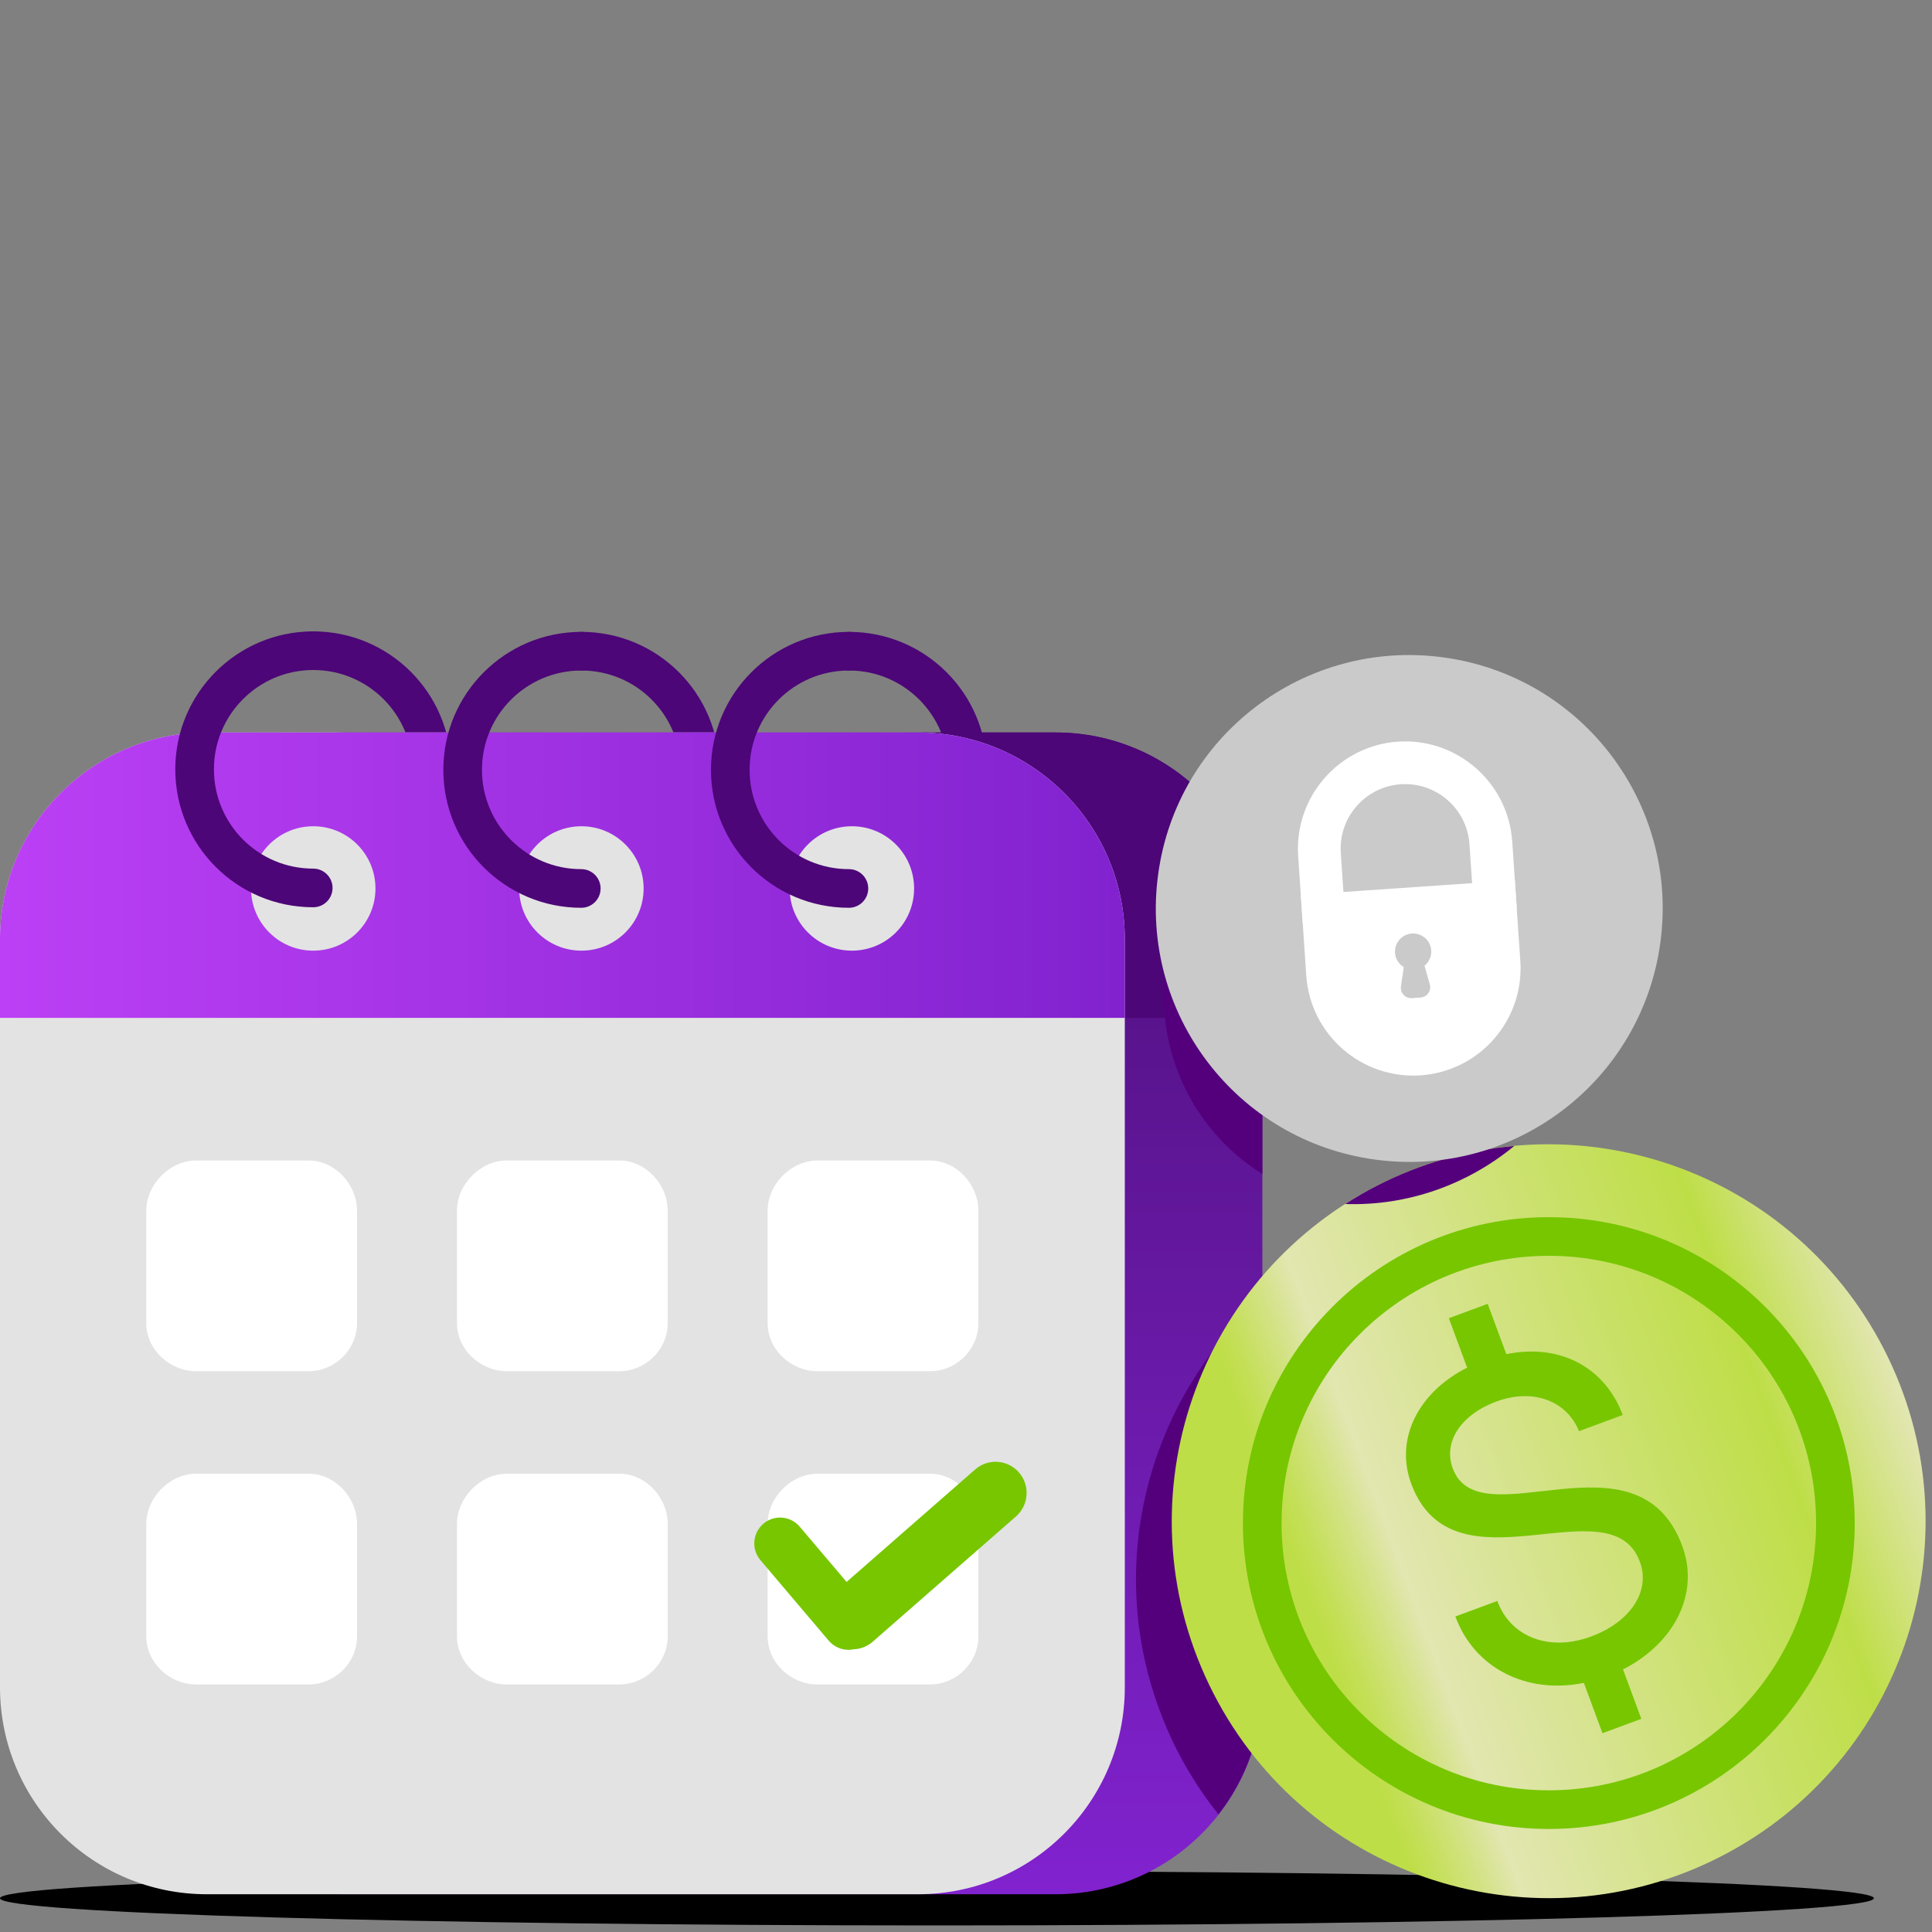
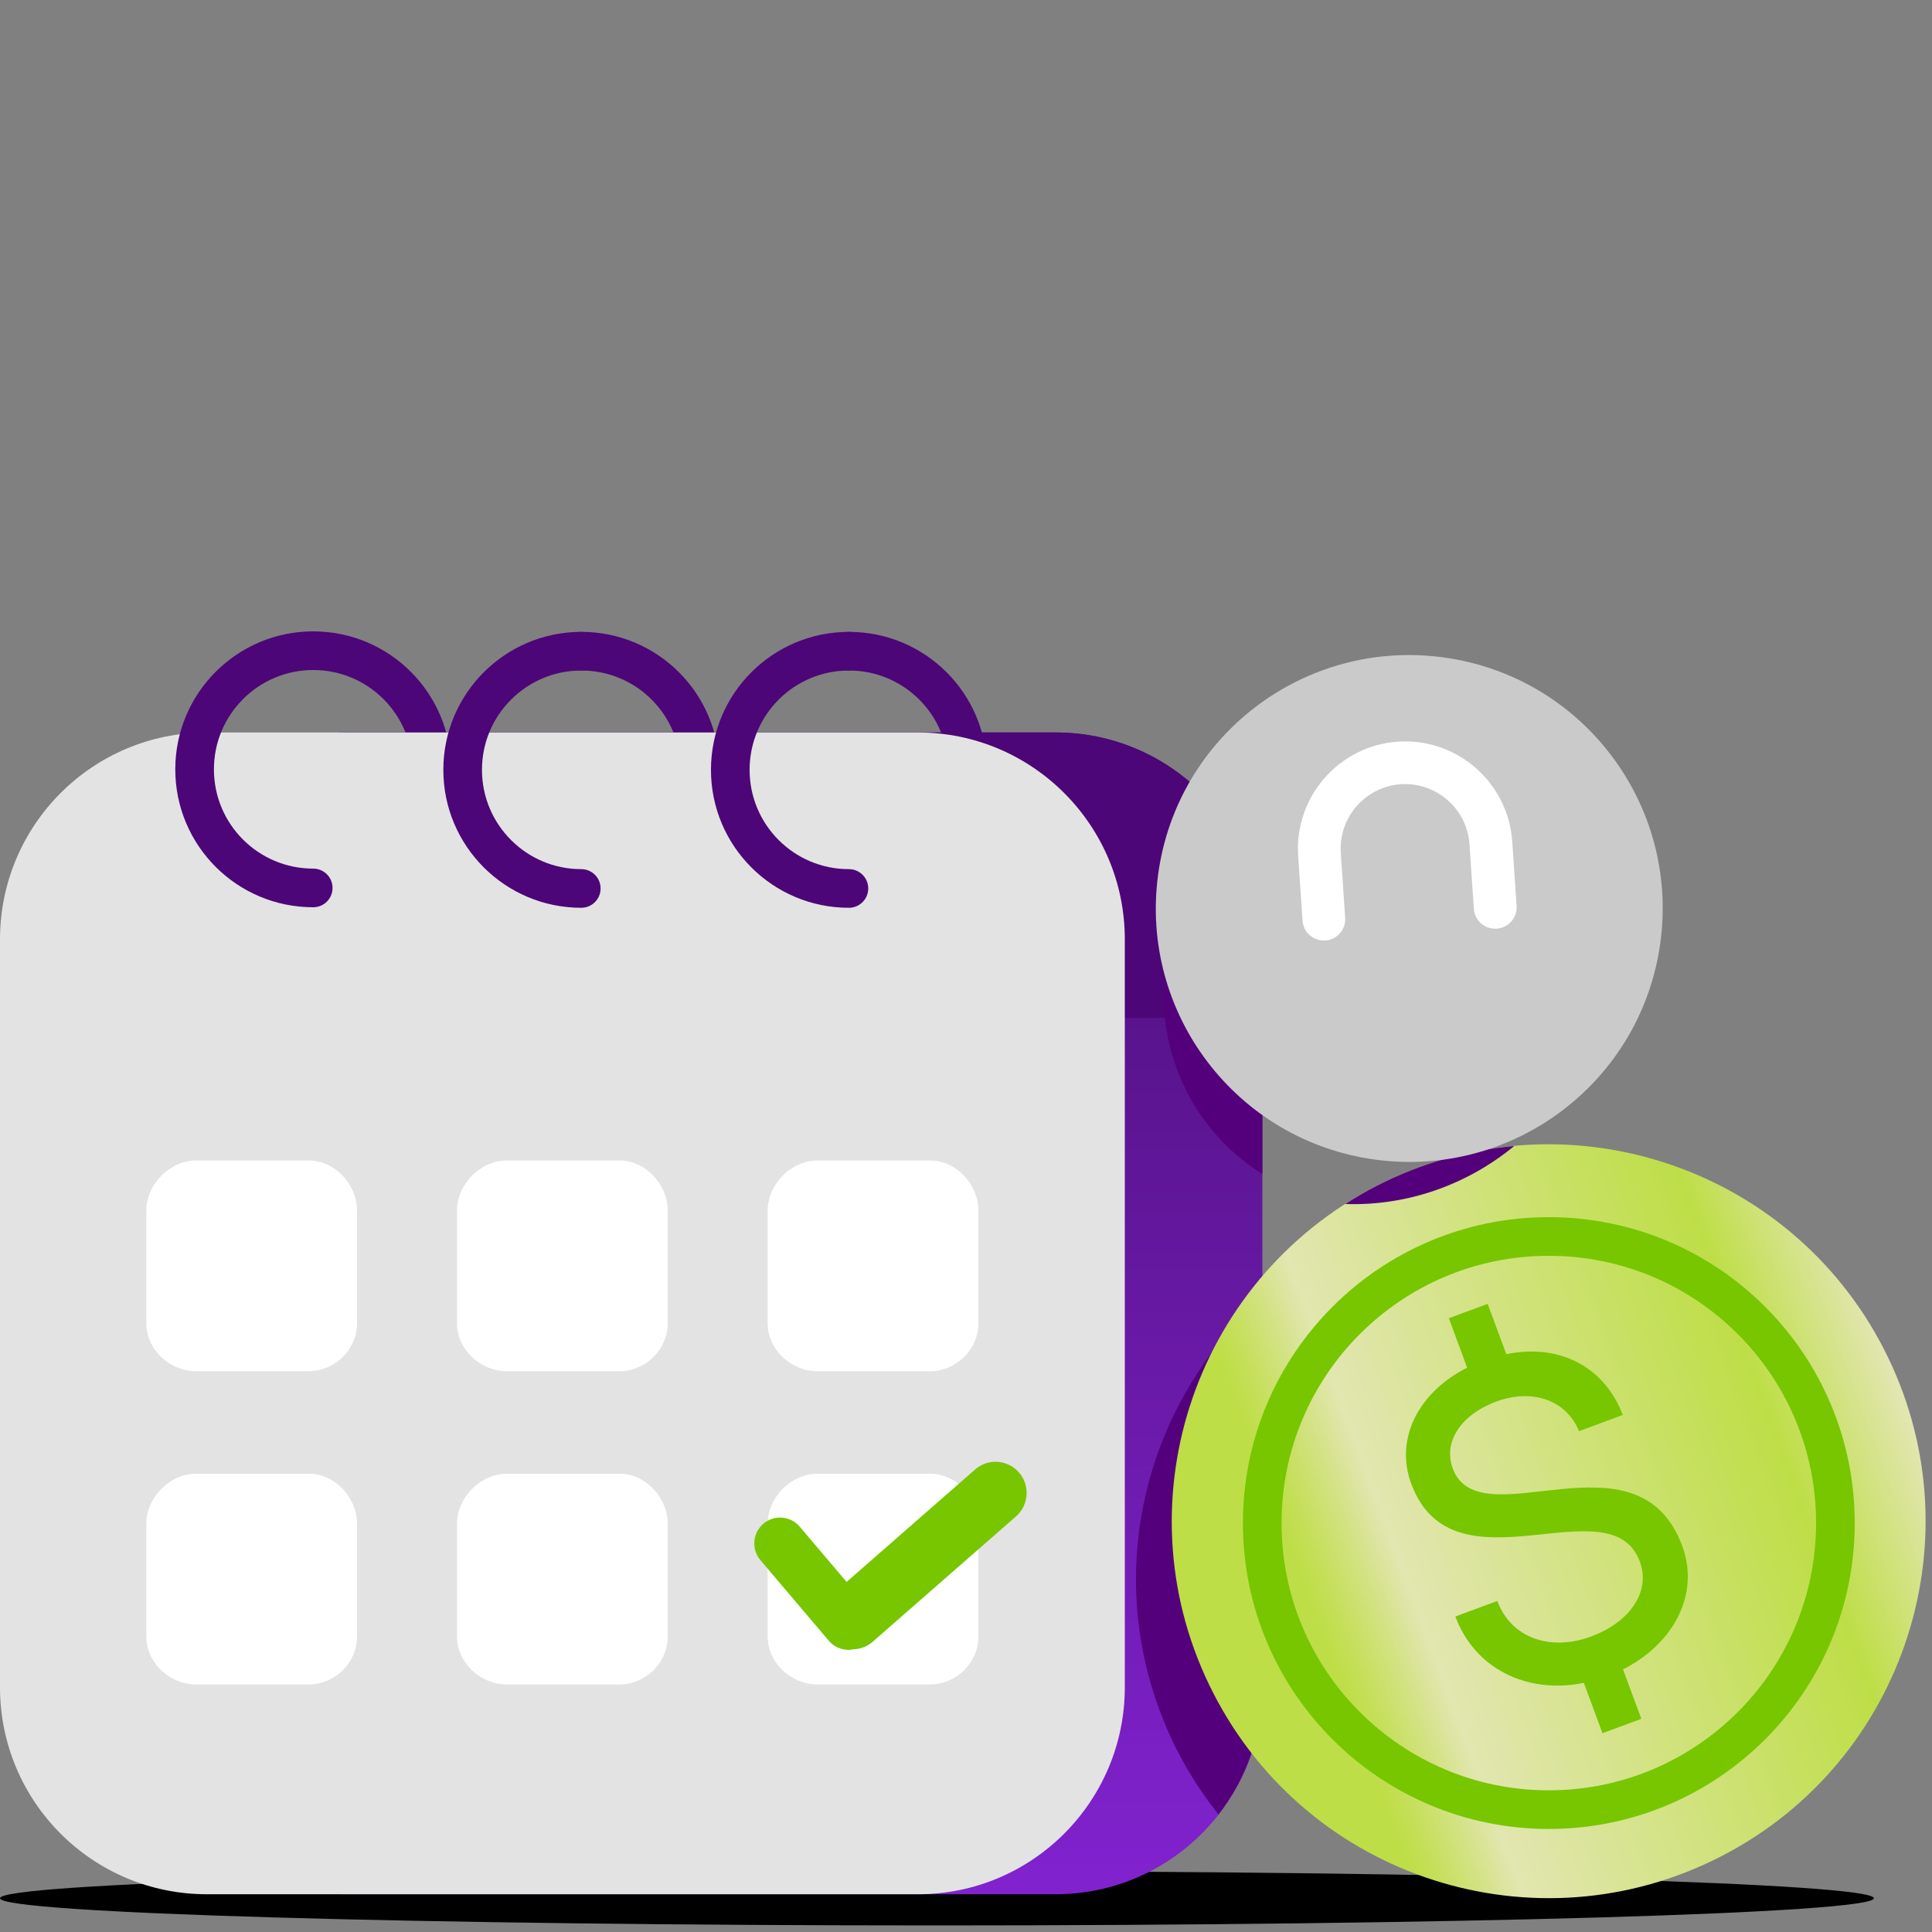
<svg xmlns="http://www.w3.org/2000/svg" width="150" height="150" viewBox="0 0 150 150" fill="none">
  <rect x="0" y="0" width="150" height="150" fill="#808080" stroke="none" />
  <path d="M145.49 147.38C145.49 148.54 112.92 149.49 72.75 149.49C32.57 149.49 0 148.54 0 147.38C0 146.22 32.57 145.27 72.74 145.27C112.92 145.27 145.49 146.22 145.49 147.38Z" fill="black" />
  <path d="M26.74 56.869H81.95C90.82 56.869 98.01 64.059 98.01 72.929V130.999C98.01 139.869 90.82 147.069 81.95 147.069H26.74C17.88 147.069 10.68 139.879 10.68 130.999V72.939C10.68 64.059 17.87 56.869 26.74 56.869Z" fill="url(#paint0_linear_810_2140)" />
  <path d="M26.74 56.869H81.95C90.82 56.869 98.01 64.059 98.01 72.929V79.029H10.68V72.929C10.68 64.059 17.87 56.869 26.74 56.869Z" fill="#4C0677" />
  <path fill-rule="evenodd" clip-rule="evenodd" d="M22.82 50.52C22.82 49.691 23.492 49.02 24.32 49.02C30.239 49.02 35.03 53.811 35.03 59.73C35.03 60.558 34.359 61.23 33.53 61.23C32.702 61.23 32.03 60.558 32.03 59.73C32.03 55.468 28.582 52.02 24.32 52.02C23.492 52.02 22.82 51.348 22.82 50.52Z" fill="#4C0677" />
  <path fill-rule="evenodd" clip-rule="evenodd" d="M43.641 50.559C43.641 49.731 44.312 49.059 45.141 49.059C51.059 49.059 55.851 53.851 55.851 59.77C55.851 60.598 55.179 61.27 54.351 61.27C53.522 61.27 52.851 60.598 52.851 59.77C52.851 55.508 49.402 52.059 45.141 52.059C44.312 52.059 43.641 51.388 43.641 50.559Z" fill="#4C0677" />
  <path fill-rule="evenodd" clip-rule="evenodd" d="M64.42 50.559C64.42 49.731 65.091 49.059 65.92 49.059C71.838 49.059 76.63 53.851 76.63 59.77C76.63 60.598 75.958 61.27 75.13 61.27C74.302 61.27 73.63 60.598 73.63 59.77C73.63 55.508 70.181 52.059 65.92 52.059C65.091 52.059 64.42 51.388 64.42 50.559Z" fill="#4C0677" />
  <path d="M16.06 56.869H71.27C80.14 56.869 87.33 64.059 87.33 72.929V130.999C87.33 139.869 80.14 147.069 71.27 147.069H16.06C7.19 147.069 0 139.879 0 130.999V72.939C0 64.059 7.19 56.869 16.06 56.869Z" fill="#E3E3E3" />
-   <path d="M16.06 56.869H71.27C80.14 56.869 87.33 64.059 87.33 72.929V79.029H0V72.929C0 64.059 7.19 56.869 16.06 56.869Z" fill="url(#paint1_linear_810_2140)" />
-   <path d="M70.971 68.98C70.971 71.65 68.811 73.809 66.141 73.809C63.471 73.809 61.31 71.65 61.31 68.98C61.31 66.309 63.471 64.15 66.141 64.15C68.811 64.15 70.971 66.309 70.971 68.98Z" fill="#E3E3E3" />
  <path d="M49.971 68.98C49.971 71.65 47.81 73.809 45.141 73.809C42.471 73.809 40.31 71.65 40.31 68.98C40.31 66.309 42.471 64.15 45.141 64.15C47.8 64.15 49.971 66.309 49.971 68.98Z" fill="#E3E3E3" />
  <path d="M29.15 68.98C29.15 71.65 26.99 73.809 24.32 73.809C21.65 73.809 19.49 71.65 19.49 68.98C19.49 66.309 21.65 64.15 24.32 64.15C26.99 64.15 29.15 66.309 29.15 68.98Z" fill="#E3E3E3" />
  <path fill-rule="evenodd" clip-rule="evenodd" d="M55.199 59.77C55.199 53.851 59.991 49.059 65.909 49.059C66.738 49.059 67.409 49.731 67.409 50.559C67.409 51.388 66.738 52.059 65.909 52.059C61.648 52.059 58.199 55.508 58.199 59.77C58.199 64.031 61.648 67.48 65.909 67.48C66.738 67.48 67.409 68.151 67.409 68.98C67.409 69.808 66.738 70.48 65.909 70.48C59.991 70.48 55.199 65.688 55.199 59.77Z" fill="#4C0677" />
  <path fill-rule="evenodd" clip-rule="evenodd" d="M34.42 59.77C34.42 53.85 39.223 49.059 45.13 49.059C45.958 49.059 46.63 49.731 46.63 50.559C46.63 51.388 45.958 52.059 45.13 52.059C40.877 52.059 37.42 55.509 37.42 59.77C37.42 64.03 40.877 67.48 45.13 67.48C45.958 67.48 46.63 68.151 46.63 68.98C46.63 69.808 45.958 70.48 45.13 70.48C39.223 70.48 34.42 65.689 34.42 59.77Z" fill="#4C0677" />
  <path fill-rule="evenodd" clip-rule="evenodd" d="M13.609 59.73C13.609 53.822 18.4 49.02 24.319 49.02C25.148 49.02 25.819 49.691 25.819 50.52C25.819 51.348 25.148 52.02 24.319 52.02C20.059 52.02 16.609 55.477 16.609 59.73C16.609 63.991 20.058 67.439 24.319 67.439C25.148 67.439 25.819 68.111 25.819 68.939C25.819 69.768 25.148 70.439 24.319 70.439C18.401 70.439 13.609 65.648 13.609 59.73Z" fill="#4C0677" />
  <path d="M11.359 102.57V93.99C11.359 91.95 13.189 90.1 15.219 90.1H23.969C26.009 90.1 27.719 91.96 27.719 93.99V102.74C27.719 104.78 25.999 106.46 23.969 106.46H15.219C13.179 106.46 11.359 104.78 11.359 102.74" fill="white" />
  <path d="M35.48 102.57V93.99C35.48 91.95 37.31 90.1 39.34 90.1H48.09C50.13 90.1 51.84 91.96 51.84 93.99V102.74C51.84 104.78 50.12 106.46 48.09 106.46H39.34C37.31 106.46 35.48 104.78 35.48 102.74" fill="white" />
  <path d="M59.6 102.57V93.99C59.6 91.95 61.42 90.1 63.46 90.1H72.21C74.25 90.1 75.96 91.96 75.96 93.99V102.74C75.96 104.78 74.24 106.46 72.21 106.46H63.46C61.42 106.46 59.6 104.78 59.6 102.74" fill="white" />
  <path d="M11.359 126.89V118.31C11.359 116.27 13.189 114.42 15.219 114.42H23.969C26.009 114.42 27.719 116.27 27.719 118.31V127.06C27.719 129.1 25.999 130.78 23.969 130.78H15.219C13.179 130.78 11.359 129.1 11.359 127.06" fill="white" />
  <path d="M35.48 126.89V118.31C35.48 116.27 37.31 114.42 39.34 114.42H48.09C50.13 114.42 51.84 116.27 51.84 118.31V127.06C51.84 129.1 50.12 130.78 48.09 130.78H39.34C37.31 130.78 35.48 129.1 35.48 127.06" fill="white" />
  <path d="M59.6 126.89V118.31C59.6 116.27 61.42 114.42 63.46 114.42H72.21C74.25 114.42 75.96 116.27 75.96 118.31V127.06C75.96 129.1 74.24 130.78 72.21 130.78H63.46C61.42 130.78 59.6 129.1 59.6 127.06" fill="white" />
  <path d="M90.469 133.899C91.539 136.469 92.949 138.799 94.599 140.869C96.729 138.149 97.999 134.729 97.999 130.999V100.749C88.939 108.829 85.519 122.059 90.469 133.899Z" fill="#54007C" />
  <path d="M91.619 83.63C92.969 86.86 95.249 89.42 98.009 91.15V72.94C98.009 70.07 97.249 67.39 95.939 65.06C90.799 69.55 88.839 76.98 91.619 83.63Z" fill="#54007C" />
  <path d="M146.259 104.729C153.649 119.099 147.989 136.749 133.619 144.129C119.249 151.519 101.599 145.859 94.219 131.489C86.829 117.119 92.489 99.479 106.859 92.079C121.229 84.699 138.879 90.359 146.259 104.729Z" fill="url(#paint2_linear_810_2140)" />
  <path fill-rule="evenodd" clip-rule="evenodd" d="M120.25 97.5C108.79 97.5 99.5 106.79 99.5 118.25C99.5 129.71 108.79 139 120.25 139C131.71 139 141 129.71 141 118.25C141 106.79 131.71 97.5 120.25 97.5ZM96.5 118.25C96.5 105.133 107.133 94.5 120.25 94.5C133.367 94.5 144 105.133 144 118.25C144 131.367 133.367 142 120.25 142C107.133 142 96.5 131.367 96.5 118.25Z" fill="#77C600" />
  <path d="M130.612 120.034C127.147 110.677 114.871 119.626 112.79 114.004C112.029 111.948 113.428 109.832 116.17 108.817C119.049 107.751 121.65 108.776 122.594 111.115L125.987 109.859C124.706 106.397 121.374 104.24 116.951 105.137L115.504 101.229L112.488 102.346L113.909 106.185C110.133 108.09 108.274 111.701 109.568 115.197C112.829 124.006 125.037 115.082 127.321 121.252C128.172 123.549 126.562 125.937 123.545 127.054C120.323 128.247 117.304 127.143 116.25 124.299L112.994 125.504C114.492 129.549 118.547 131.555 122.97 130.658L124.416 134.565L127.433 133.449L126.011 129.61C130.015 127.582 131.97 123.701 130.612 120.034Z" fill="#77C600" />
  <path d="M79.109 114.32C78.229 113.31 76.709 113.21 75.709 114.09L65.729 122.82L62.089 118.53C61.379 117.69 60.109 117.58 59.269 118.3C58.429 119.02 58.319 120.28 59.039 121.13L64.349 127.39C64.729 127.83 65.259 128.07 65.789 128.09C65.949 128.1 66.119 128.08 66.279 128.05C66.799 128.03 67.319 127.84 67.749 127.47L78.899 117.72C79.879 116.84 79.989 115.32 79.109 114.32Z" fill="#77C600" />
  <path d="M106.861 92.08C106.021 92.51 105.221 92.98 104.441 93.48C109.361 93.64 113.981 91.93 117.571 88.97C113.931 89.3 110.301 90.31 106.861 92.08Z" fill="#54007C" />
  <path d="M89.919 67.88C88.45 78.65 95.99 88.57 106.759 90.03C117.529 91.5 127.449 83.96 128.909 73.19C130.379 62.42 122.839 52.5 112.069 51.04C101.299 49.57 91.379 57.11 89.919 67.88Z" fill="#CACACA" />
  <path d="M116.199 72.1C115.279 72.16 114.489 71.47 114.429 70.56L114.089 65.54C113.899 62.79 111.509 60.7 108.749 60.89C105.999 61.08 103.909 63.47 104.099 66.23L104.439 71.25C104.499 72.17 103.809 72.96 102.899 73.02C101.979 73.08 101.189 72.39 101.129 71.48L100.789 66.46C100.479 61.88 103.949 57.9 108.529 57.58C113.109 57.27 117.089 60.74 117.409 65.32L117.749 70.34C117.809 71.25 117.119 72.04 116.199 72.1Z" fill="white" />
-   <path d="M110.298 83.49C105.708 83.799 101.738 80.34 101.418 75.749L100.998 69.48L117.608 68.34L118.038 74.609C118.348 79.2 114.888 83.169 110.298 83.49Z" fill="white" />
  <path d="M110.6 74.979C110.94 74.699 111.15 74.269 111.12 73.789C111.07 73.019 110.4 72.429 109.62 72.479C108.85 72.529 108.26 73.199 108.31 73.979C108.34 74.459 108.61 74.859 108.99 75.089L108.77 76.579C108.7 77.089 109.11 77.529 109.62 77.499L110.29 77.449C110.8 77.419 111.15 76.919 111.01 76.429L110.6 74.979Z" fill="#CACACA" />
  <defs>
    <linearGradient id="paint0_linear_810_2140" x1="54.345" y1="147.067" x2="54.345" y2="56.872" gradientUnits="userSpaceOnUse">
      <stop stop-color="#8122CF" />
      <stop offset="1" stop-color="#4C0F77" />
    </linearGradient>
    <linearGradient id="paint1_linear_810_2140" x1="0" y1="67.954" x2="87.329" y2="67.954" gradientUnits="userSpaceOnUse">
      <stop stop-color="#BC40F5" />
      <stop offset="1" stop-color="#8122CF" />
    </linearGradient>
    <linearGradient id="paint2_linear_810_2140" x1="92.87" y1="128.276" x2="147.759" y2="107.96" gradientUnits="userSpaceOnUse">
      <stop offset="0.166" stop-color="#BEDE47" />
      <stop offset="0.192" stop-color="#C4DF57" />
      <stop offset="0.243" stop-color="#D2E281" />
      <stop offset="0.294" stop-color="#E2E6B0" />
      <stop offset="0.823" stop-color="#BEDE47" />
      <stop offset="0.994" stop-color="#E2E6B0" />
    </linearGradient>
  </defs>
</svg>